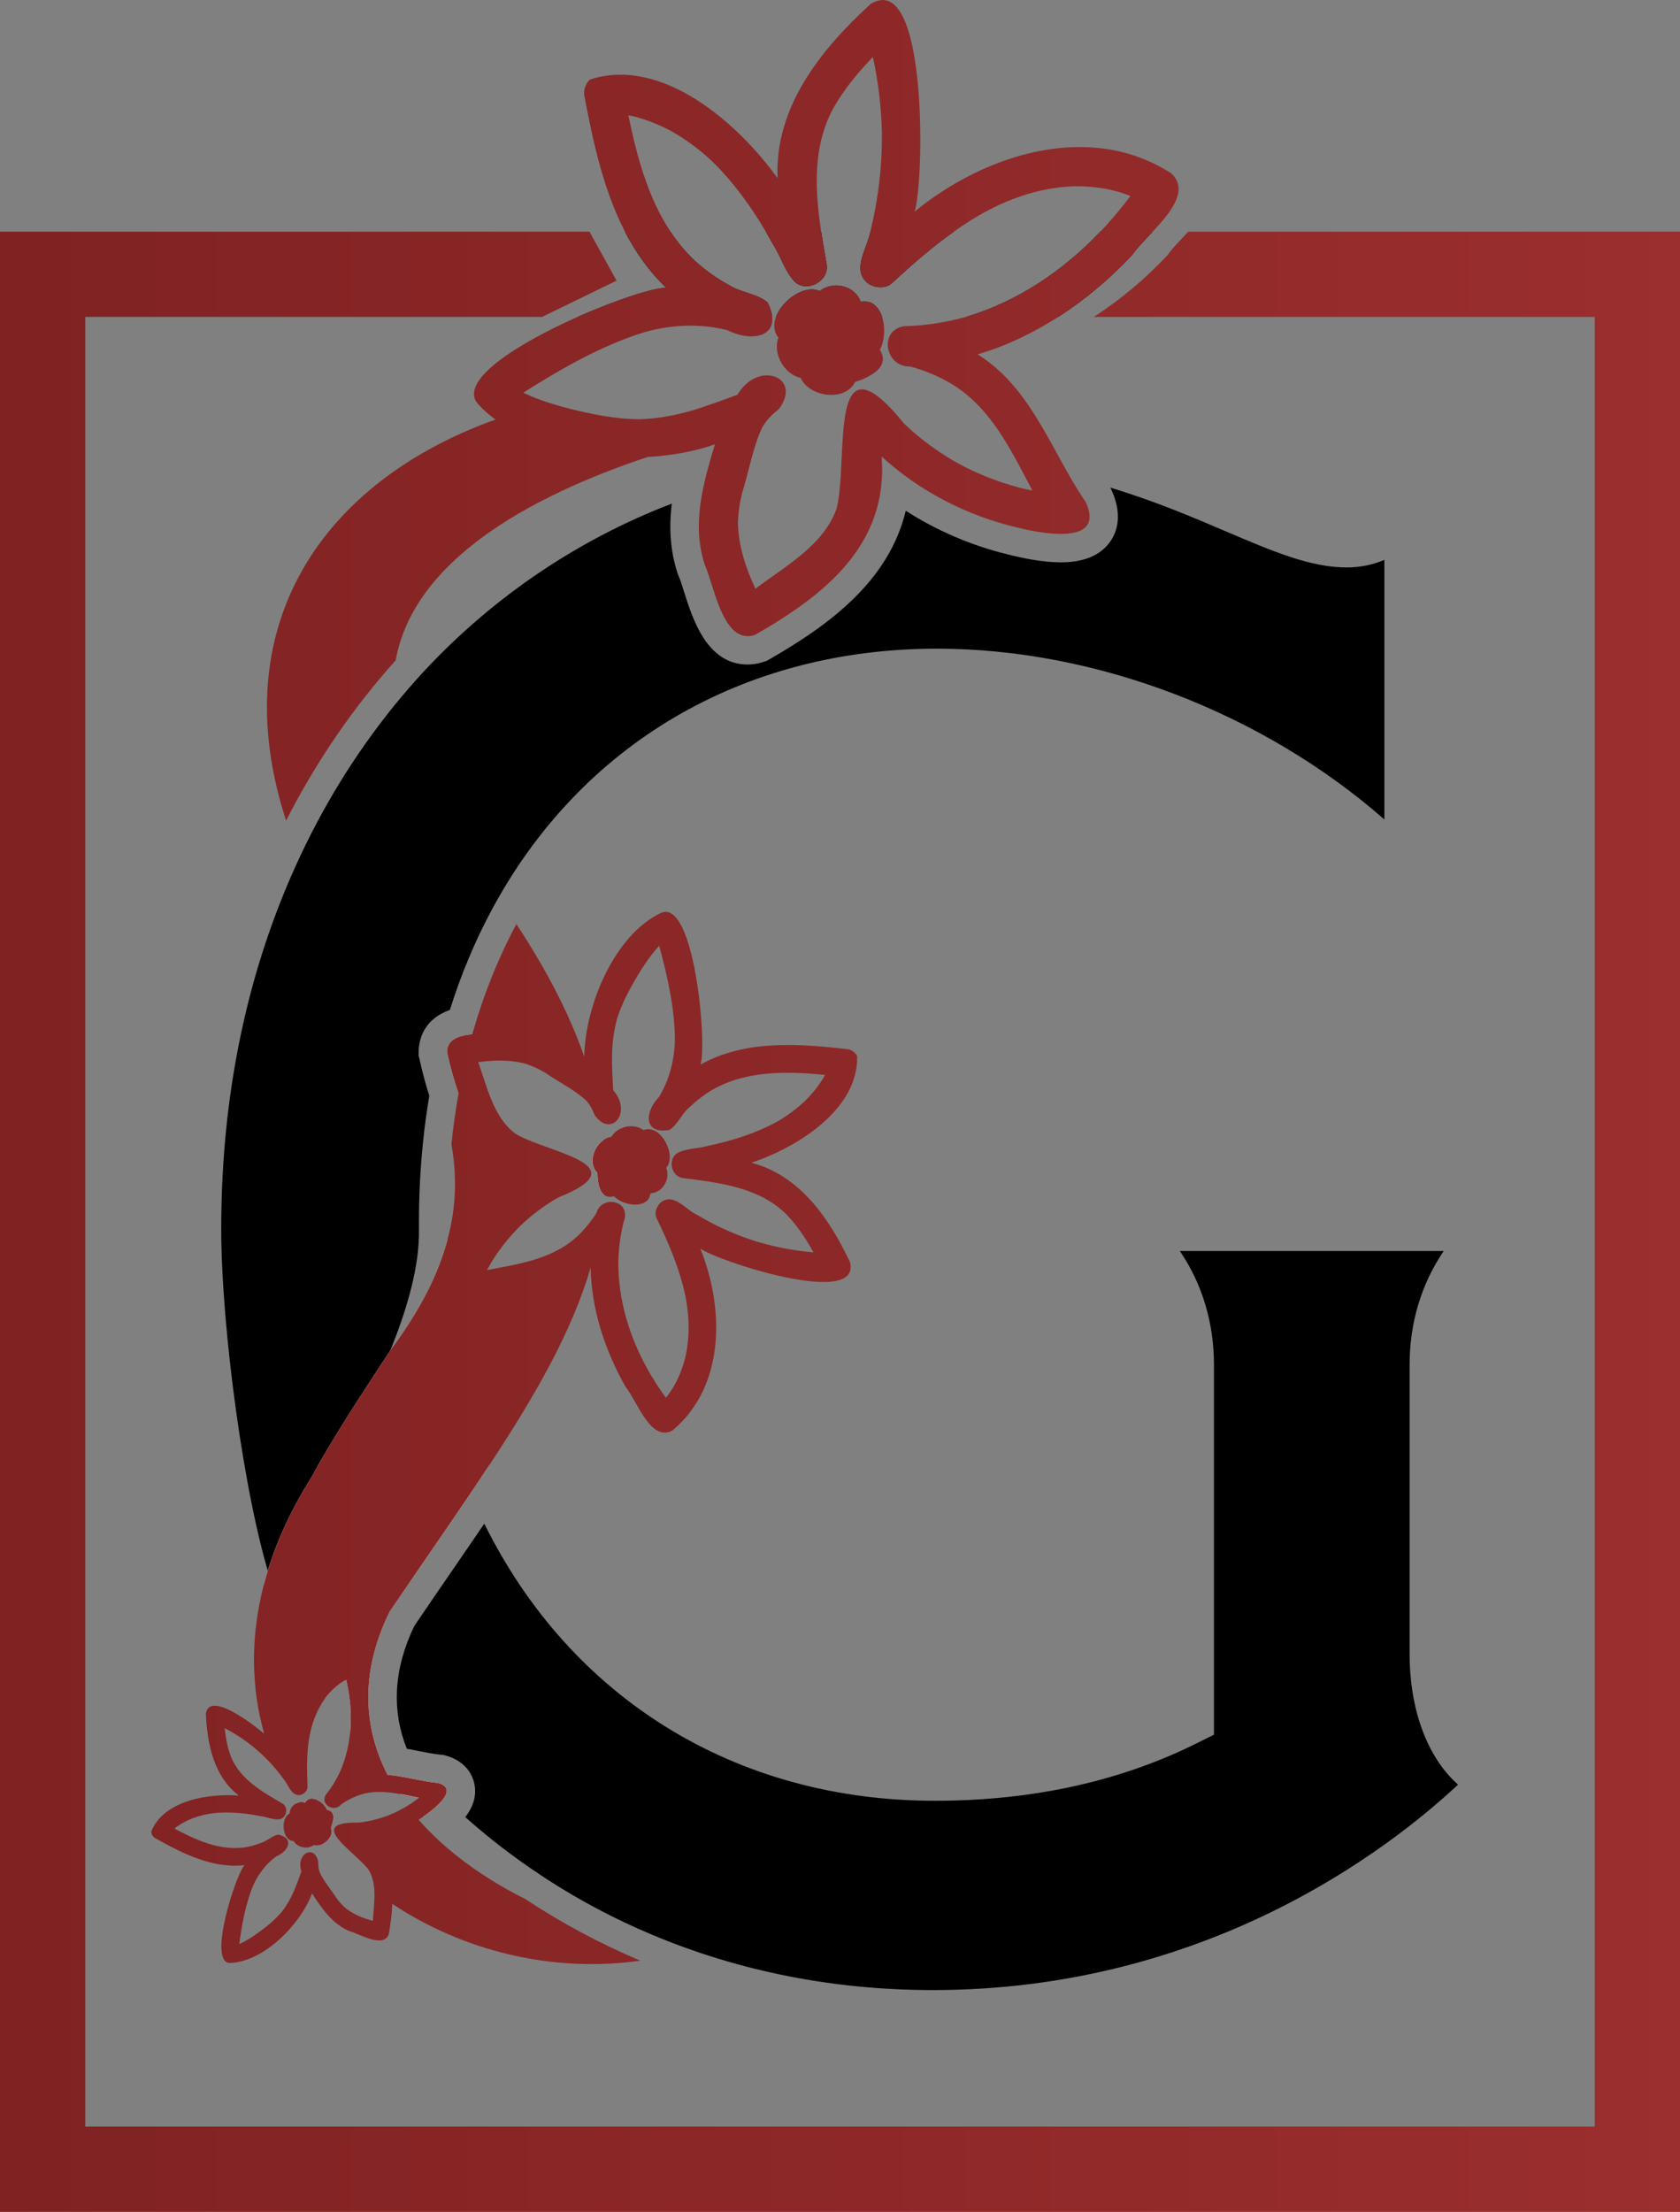
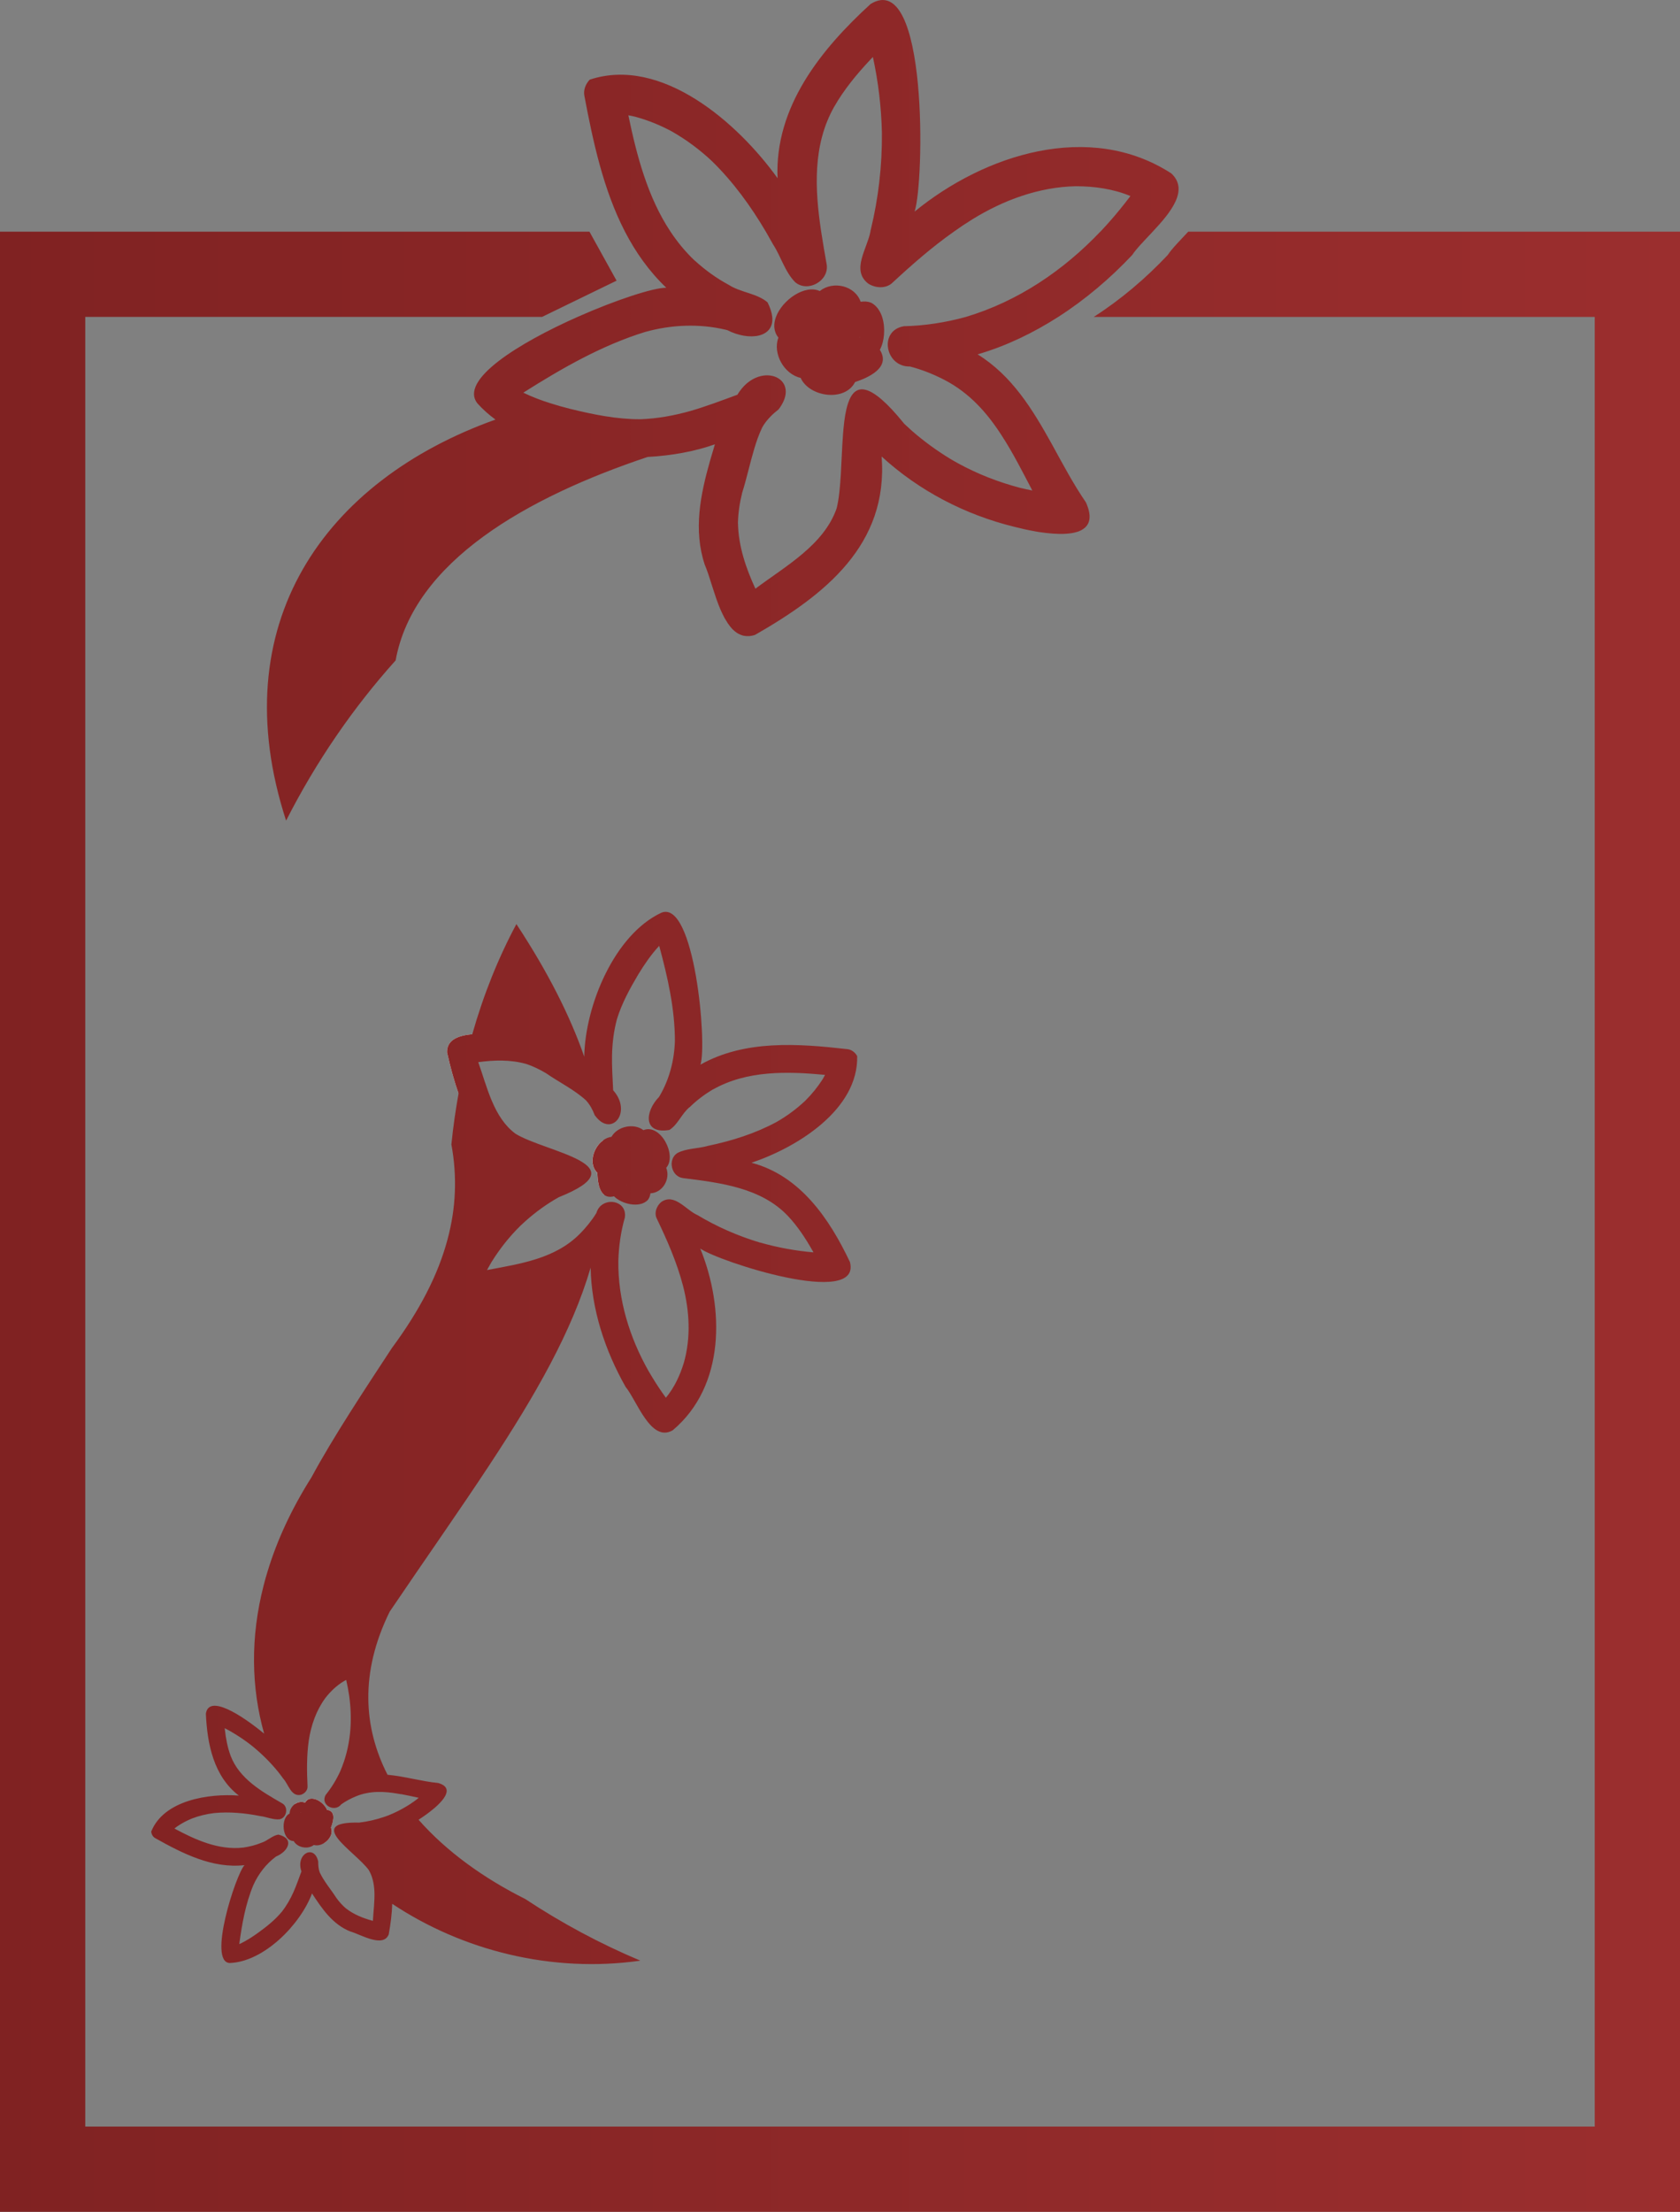
<svg xmlns="http://www.w3.org/2000/svg" id="Layer_2" viewBox="0 0 236.48 311.28">
  <rect x="0" y="0" width="236.48" height="311.28" fill="#808080" stroke="none" />
  <defs>
    <style>.cls-1{fill:url(#linear-gradient);}.cls-1,.cls-2,.cls-3{stroke-width:0px;}.cls-2{fill:#000;}.cls-3{fill:#fff;}</style>
    <linearGradient id="linear-gradient" x1="0" y1="158.36" x2="236.48" y2="158.36" gradientTransform="translate(0 314) scale(1 -1)" gradientUnits="userSpaceOnUse">
      <stop offset="0" stop-color="#802222" />
      <stop offset="1" stop-color="#9b2e2e" />
    </linearGradient>
  </defs>
  <g id="Layer_2-2">
    <g id="Layer_1-2">
-       <path class="cls-2" d="M116.35,37.13c-.26-1.48-.53-3-.76-4.53h-7.79c.34.59.68,1.18,1.01,1.78,1.12,1.71,1.67,3.88,3.12,5.33,1.77,1.53,4.88-.21,4.42-2.58ZM122.62,42.6c-.46-.18-.96-.21-1.47-.13-.81-2.3-3.89-2.99-5.76-1.51-2.09-.96-5.27,1.24-6.16,3.64h14.94c-.29-.87-.8-1.61-1.55-2ZM122.52,32.6c-.44,2.39-2.74,5.42-.32,7.3.98.65,2.47.77,3.39-.08,2.76-2.56,5.6-5.05,8.68-7.22,0,0-11.75,0-11.75,0ZM154.89,32.6c-5.2,5.48-11.63,9.83-18.9,12h12.97c3.81-2.44,7.31-5.42,10.41-8.71.6-.91,1.74-2.05,2.89-3.29h-7.37ZM102.52,40.06h-.01c-1.71-.92-3.27-2.07-4.71-3.37h-.01l-.02-.02c-1.3-1.23-2.42-2.6-3.39-4.06h-6.41c1.5,2.9,3.39,5.58,5.82,7.9-1.72-.04-7.03,1.68-12.49,4.1h27.4c-.06-.59-.27-1.26-.66-2.04-1.52-1.3-3.82-1.37-5.52-2.5h0Z" />
      <path class="cls-3" d="M84.91,160.46c.27,2.61.3,5.17.12,7.68-.77-.62-.92-2.08-.96-3.09-1.29-1.25-.57-3.58.84-4.59Z" />
      <path class="cls-3" d="M46.58,257.19c.36.84-.22,1.78-1.02,2.23-1.5-1.74-2.85-3.59-4.04-5.54.41-.28.92-.38,1.42-.2.12-.2.27-.36.46-.46.97-.4,2.28.6,2.62,1.47,1.31.18.89,1.65.56,2.5Z" />
-       <path class="cls-2" d="M194.87,78.81v36.52c-17.08-14.97-40.52-24.04-62.99-24.04-27.33,0-50.19,13.44-62.72,36.87-2.33,4.35-4.29,9.05-5.84,13.98-4.14,1.45-4.42,4.9-4.39,6.08v.39l.1.37c.43,1.95.9,3.68,1.4,5.23-.37,2.22-.67,4.38-.87,6.42-.39,3.68-.59,7.52-.59,11.43,0,.63,0,1.26,0,1.89-.19,10.31-7.76,24.1-7.76,24.1l1.87.63-.07.1-1.2,1.84c-3.3,5.03-7.4,11.28-10.22,16.51-1.22,1.95-2.32,3.92-3.29,5.89-3.95-12.02-7.16-36.3-7.16-50.08,0-20.43,4.27-39.15,12.68-55.65,4.04-7.92,9.03-15.22,14.83-21.69,9.92-11.02,22.23-19.48,35.91-24.72-.39,3.2-.27,6.5.83,9.84l.07.2.09.2c.2.44.48,1.33.75,2.19,1.2,3.82,3.22,10.21,8.93,10.21.77,0,1.54-.13,2.31-.39l.37-.12.35-.2c8.4-4.81,16.85-10.99,19.24-20.93,4.35,2.8,9.21,4.89,14.34,6.14,1.98.51,4.88,1.12,7.48,1.12,3.37,0,5.75-1.05,7.08-3.1.87-1.34,1.59-3.65.09-7l-.15-.33-.06-.09c6.29,1.9,11.65,4.19,16.24,6.15,6.67,2.84,11.94,5.09,17.04,5.09,1.89,0,3.68-.37,5.3-1.06h0Z" />
-       <path class="cls-2" d="M150.72,75.05c.42-.06.82-.15,1.17-.29-.35.13-.74.23-1.17.29Z" />
      <path class="cls-3" d="M66.48,145.55c-.77,2.69-1.41,5.47-1.93,8.34-.66-1.85-1.18-3.81-1.62-5.78-.05-1.8,1.62-2.38,3.55-2.56Z" />
-       <path class="cls-2" d="M205.24,251.16c-10.03,9.35-35.61,28.91-73.91,28.91-13.97,0-27.31-2.63-39.64-7.83-5.03-2.11-9.93-4.69-14.57-7.68l-.98-.65c-3.74-2.47-7.31-5.21-10.65-8.18.99-1.28,1.62-2.79,1.31-4.54-.16-.94-.88-3.21-4.01-4.11l-.35-.1-.36-.03c-.96-.09-2-.3-3.09-.51-.56-.12-1.13-.23-1.72-.33-2.19-5.48-1.84-11.28,1.05-17.28,1.94-2.87,3.84-5.64,5.69-8.32,1.43-2.08,2.81-4.1,4.16-6.08,12.15,24.57,35.37,39,63.43,39,13.77,0,26.24-2.76,37.07-8.2l2.21-1.1v-52.06c0-5.92-1.67-11.41-4.8-16.01h37.14c-3.13,4.6-4.8,10.09-4.8,16.01v40.63c0,8.01,2.53,14.65,6.82,18.46h0Z" />
-       <path class="cls-3" d="M60,255.36c-.15.1-.29.21-.44.31-.6-.58-1.19-1.18-1.78-1.77.19-.13.37-.25.55-.38.22-.15.43-.32.63-.49-.83-.18-1.67-.37-2.5-.52-.32-.34-.64-.68-.95-1.02-.53-.58-1.06-1.17-1.57-1.76-.89-1.03-1.76-2.07-2.61-3.13-.71-.87-1.39-1.76-2.06-2.66.16-1.57.14-3.16-.05-4.73-.02-.2-.05-.38-.07-.57-.11-.74-.25-1.49-.42-2.22-1.04.54-1.93,1.34-2.68,2.23-.09.11-.18.23-.27.34-.47-.72-.94-1.45-1.4-2.18-2.71-4.33-5.14-8.93-7.25-13.76,1.27-4.92,3.46-9.99,6.72-15.15,3.08-5.74,7.82-12.84,11.31-18.18,3.92-5.3,6.51-10.32,7.83-15.27.05,2.29.17,4.53.35,6.74.05.51.1,1.02.15,1.52.84,8.48,2.68,16.33,5.42,23.44-4.21,6.4-9,13.19-14.06,20.67-4.23,8.59-3.68,16.34-.3,22.95,2.39.21,4.77.93,7.14,1.16,2.98.85-.44,3.53-1.69,4.43h0Z" />
      <path class="cls-1" d="M236.48,32.6v278.68H0V32.6h82.97l3.82,6.9-10.49,5.1H12v254.68h212.48V44.6h-70.52c3.81-2.44,7.31-5.42,10.41-8.71.6-.91,1.74-2.05,2.89-3.29h69.22ZM162.26,32.6c-1.15,1.24-2.29,2.38-2.89,3.29-3.1,3.29-6.6,6.27-10.41,8.71-3.54,2.27-7.34,4.1-11.35,5.27,4.84,3,7.72,7.72,10.42,12.58,1.54,2.8,3.04,5.65,4.82,8.24.82,1.82.61,2.95-.18,3.61-.14.12-.31.23-.49.33-.09.04-.19.09-.29.13-.35.13-.74.23-1.17.29-1.03.15-2.24.1-3.44-.04l-.69-.09c-.28-.03-.56-.08-.83-.13-1.15-.2-2.2-.45-2.94-.64-6.97-1.7-13.45-5.08-18.72-9.9.96,12.43-8,19.48-17.82,25.1-.56.19-1.07.22-1.53.13-.11-.02-.22-.04-.32-.08-.12-.04-.23-.08-.34-.14-.14-.06-.27-.13-.4-.22-.18-.13-.36-.27-.53-.44-.25-.25-.48-.54-.7-.86-.14-.21-.28-.44-.42-.68-.02-.04-.05-.08-.07-.12l-.03-.06c-.1-.18-.19-.37-.28-.56-.19-.39-.36-.8-.52-1.21-.1-.28-.21-.56-.31-.84-.39-1.13-.73-2.26-1.05-3.23-.04-.12-.08-.24-.12-.36-.16-.46-.31-.87-.46-1.21-1.62-4.89-.61-9.85.75-14.64.23-.77.45-1.53.68-2.3-2.75.98-6.02,1.59-9.47,1.78-16.9,5.65-32.95,14.68-35.47,28.63-5.98,6.66-11.18,14.22-15.42,22.55-8.99-27.66,5.44-47.85,29.47-56.44-.93-.68-1.78-1.44-2.52-2.26-2.67-3.31,5.88-8.55,14.08-12.19,5.46-2.42,10.77-4.14,12.49-4.1-2.43-2.32-4.32-5-5.82-7.9-3.04-5.88-4.49-12.65-5.71-19.1-.17-.83.18-1.69.75-2.29,10.12-3.35,20.87,6.1,26.44,13.87-.43-10.01,6.09-18.12,13.1-24.52,8.11-5,7.56,25.16,6.19,29.22,9.85-8.06,24.64-12.81,36.13-5.38,2.53,2.34-.09,5.51-2.61,8.2h0ZM154.89,32.6s.08-.08.12-.12c0,0,.02,0,.02-.02.31-.35.57-.62.87-.95,1.13-1.26,2.2-2.57,3.22-3.92-2.43-1.01-5.08-1.38-7.7-1.38-5.18.11-10.16,1.95-14.54,4.65-.89.55-1.76,1.13-2.61,1.74-3.08,2.17-5.92,4.66-8.68,7.22-.92.85-2.41.73-3.39.08-2.42-1.88-.12-4.91.32-7.3.02-.09.03-.17.04-.26h.01c1.08-4.44,1.6-8.99,1.57-13.55h0v-.06c-.08-3.6-.5-7.19-1.27-10.71-.11.11-.21.24-.33.34,0,.01-.02.02-.02.03-.02.01-.04.03-.05.05-1.89,2.02-3.68,4.18-5.05,6.59-.02,0-.02.02-.02.03-3.02,5.38-2.71,11.58-1.81,17.54.23,1.53.5,3.05.76,4.53.46,2.37-2.65,4.11-4.42,2.58-1.45-1.45-2-3.62-3.12-5.33-.33-.6-.67-1.19-1.01-1.78-2.12-3.59-4.58-6.98-7.55-9.89-1.74-1.64-3.65-3.06-5.73-4.24-1.63-.87-3.28-1.54-5.07-2.03h0c-.3-.07-.69-.17-1-.21,1.17,5.65,2.72,11.54,5.93,16.37.97,1.46,2.09,2.83,3.39,4.06l.02.02h.01c1.44,1.3,3,2.45,4.71,3.37h.01c1.7,1.13,4,1.2,5.52,2.5.39.78.6,1.45.66,2.04.31,2.97-3.28,3.44-6.35,1.86h-.01s-.05,0-.1-.02c-.02,0-.05,0-.07-.03-.01,0-.03,0-.04,0-3.73-.88-7.64-.71-11.33.32-6.12,1.89-11.74,5.13-17.14,8.54,1.23.6,2.5,1.08,3.81,1.49.95.3,1.9.57,2.86.81h.01c3.19.78,6.42,1.44,9.71,1.44h.1c2.38-.08,4.74-.52,7.03-1.16,2.24-.65,4.42-1.48,6.62-2.29.19-.33.41-.62.63-.89,2.49-2.97,6.3-2.02,6.17.59-.03.69-.34,1.49-1.01,2.37-.81.63-1.54,1.34-2.1,2.2-.07.11-.14.23-.21.35-.46.97-.81,1.98-1.12,3.02-.61,2.03-1.05,4.13-1.69,6.15-.35,1.41-.57,2.87-.6,4.33.01.01.01.02.01.03.07,3.19,1.12,6.26,2.45,9.15,4.19-3.15,9.62-6.12,11.43-11.29.66-2.6.63-6.84.9-10.41.1-1.32.24-2.55.48-3.57.07-.3.15-.58.24-.85.96-2.82,3.03-3.12,7.91,2.92.35.33.71.66,1.08.99,1.66,1.45,3.45,2.75,5.33,3.9.4.24.8.47,1.22.7,2.73,1.49,5.65,2.62,8.65,3.41.58.14,1.16.27,1.74.38-1.37-2.6-2.7-5.26-4.28-7.69-2.05-3.2-4.52-6.01-8.06-7.86-1.51-.79-3.23-1.48-4.89-1.9-3.5.08-4.43-5.1-.83-5.67,2.93-.07,5.83-.52,8.64-1.29.03,0,.07-.02.1-.03,7.27-2.17,13.7-6.52,18.9-12h0ZM123.85,49.23c1.56,2.49-1.56,3.89-3.49,4.54-1.44,2.84-6.46,2.1-7.66-.59-2.34-.51-3.97-3.44-3.13-5.67-.69-.85-.72-1.9-.34-2.91.89-2.4,4.07-4.6,6.16-3.64,1.87-1.48,4.95-.79,5.76,1.51.51-.08,1.01-.05,1.47.13.75.39,1.26,1.13,1.55,2,.49,1.52.33,3.44-.32,4.63ZM117.88,43.52s.01,0,.01,0c.02,0,.04,0,.05.02v-.02h-.02s-.03-.02-.04,0ZM117.38,52.19s-.02-.02-.02,0h.02ZM117.4,52.24h-.01.01ZM121.07,47.41c-.07.08-.03.22,0,0h0ZM119.64,177.61c1.69,6.53-18.61-.12-21.07-1.9,3.4,8.35,3.54,19.35-3.88,25.58-3.09,1.79-5.06-4.23-6.63-6.11-2.9-5.12-4.82-10.93-4.92-16.78-2.65,9.02-7.76,17.92-14.23,27.75-4.21,6.4-9,13.19-14.06,20.67-4.23,8.59-3.68,16.34-.3,22.95,2.39.21,4.77.93,7.14,1.16,2.98.85-.44,3.53-1.69,4.43-.15.1-.29.21-.44.31-.21.15-.43.29-.64.43,3.97,4.52,9.28,8.29,15.01,11.15h0c5.11,3.38,10.53,6.29,16.21,8.68-12.46,1.77-25.03-1.41-34.93-8-.04,1.41-.23,2.86-.49,4.3-.78,1.98-4.02-.03-5.42-.41-2.48-.99-3.98-3.21-5.38-5.35-1.62,4.35-6.74,9.61-11.56,9.79-3.16-.05.78-12.32,2.05-13.77-4.52.51-8.74-1.66-12.56-3.8-.33-.18-.52-.54-.57-.91,1.76-4.43,8.08-5.4,12.34-5.08-3.55-2.72-4.45-7.28-4.64-11.52.4-2.74,4.87.06,8.2,2.8-1.8-6.42-1.98-13.48-.05-20.93.17-.67.36-1.34.57-2.01,1.31-4.29,3.33-8.68,6.15-13.14,3.03-5.64,7.65-12.59,11.12-17.89.07-.1.13-.2.19-.29,3.92-5.3,6.51-10.32,7.83-15.27,1.21-4.48,1.37-8.9.55-13.39.24-2.44.59-4.84,1.01-7.17-.66-1.85-1.18-3.81-1.62-5.78-.05-1.8,1.62-2.38,3.55-2.56,1.58-5.57,3.66-10.74,6.21-15.5,4.42,6.72,7.54,12.88,9.55,18.66.13-7.27,4.29-17.2,10.86-20.26,4.66-1.87,6.46,18.49,5.5,21.38,6.27-3.52,13.77-2.96,20.67-2.18.6.06,1.11.47,1.39.98.17,7.55-8.48,12.86-14.88,15.01,6.85,1.8,10.98,7.89,13.86,13.97h0ZM56.46,252.51c-.12-.03-.23-.04-.35-.06-2.02-.36-4.04-.46-6.02.36-.7.29-1.43.67-2.05,1.12-.97,1.22-3.02.05-2.18-1.35.82-1.01,1.5-2.14,2.04-3.32.73-1.7,1.18-3.49,1.37-5.32.16-1.57.14-3.16-.05-4.73-.02-.2-.05-.38-.07-.57-.11-.74-.25-1.49-.42-2.22-1.04.54-1.93,1.34-2.68,2.23-.09.11-.18.23-.27.34h0c-1.28,1.75-2,3.84-2.32,5.98-.3,2.13-.27,4.29-.17,6.44.03.56-.44,1.03-.94,1.18-1.39.3-1.74-1.49-2.49-2.29h0c-.24-.34-.49-.66-.74-.98-1.03-1.26-2.19-2.42-3.44-3.45h0s-.02,0-.02-.02c-1.25-1.01-2.6-1.89-4.03-2.64,0,.07.02.14.02.22h0s0,.03.01.04c.14,1.23.37,2.46.8,3.62,0,0,0,0,0,0,1.23,3.25,4.4,5.05,7.26,6.7.94.52.64,2.08-.39,2.25-.91.08-1.81-.35-2.72-.46-2.12-.42-4.3-.63-6.46-.42-1.05.13-2.09.37-3.09.75-.77.31-1.47.68-2.15,1.15-.11.08-.26.19-.35.28,2.95,1.59,6.23,3.07,9.66,2.68h.02c.85-.13,1.7-.33,2.5-.66h0c.88-.26,1.56-1.02,2.44-1.17,2.32.54,1.4,2.36-.29,3.07,0,0-.02.01-.05.03h-.03s0,.02,0,.02c-1.37,1.02-2.43,2.41-3.14,3.97-1.11,2.64-1.61,5.5-1.99,8.32.96-.43,1.85-1.01,2.7-1.63,1.19-.86,2.34-1.78,3.28-2.91,0-.01,0-.02.03-.03.65-.84,1.18-1.77,1.62-2.75.42-.95.76-1.93,1.12-2.91-.85-2.46,1.81-3.88,2.36-1.4,0,.52.03,1.04.21,1.53.61,1.29,1.57,2.39,2.34,3.59.38.53.82,1.02,1.31,1.45h0c1.12.89,2.47,1.42,3.84,1.79.07-1.34.28-2.8.21-4.19-.06-1.05-.26-2.06-.79-2.96-1.87-2.59-9.16-6.83-1.35-6.68,1.19-.14,2.37-.41,3.51-.8.2-.07.39-.13.59-.21.93-.37,1.82-.82,2.67-1.34.14-.09.28-.18.43-.27.19-.13.37-.25.55-.38.22-.15.43-.32.63-.49-.83-.18-1.67-.37-2.5-.52h0ZM114.52,176.28c-.05-.1-.11-.2-.16-.3-.03-.07-.04-.07-.01-.02.04.08-.02-.03-.03-.04-.97-1.7-2.06-3.36-3.41-4.79,0-.02-.01-.02-.02-.02-3.78-3.98-9.54-4.66-14.72-5.31-1.7-.19-2.22-2.65-.82-3.53,1.29-.68,2.87-.6,4.26-1,3.35-.7,6.66-1.73,9.68-3.36,1.47-.84,2.83-1.84,4.06-3,.93-.93,1.73-1.91,2.43-3h0c.11-.19.26-.44.35-.64-5.29-.5-10.99-.65-15.76,2.05-.02,0-.02.02-.03,0h0c-1.18.71-2.28,1.53-3.25,2.49-.02,0-.02,0-.02,0-1.12.92-1.64,2.45-2.84,3.21-3.71.64-3.49-2.57-1.45-4.66,0,0,.02-.03.03-.07h.01s.01-.03.02-.04c0,0,.02-.02.02-.03,1.37-2.34,2.06-5.02,2.14-7.73,0-4.54-1.03-9.02-2.21-13.38-1.14,1.22-2.08,2.61-2.95,4.03h0c-1.19,2.01-2.31,4.05-3,6.29-.01,0,0,.03-.01.05h0c-.44,1.64-.64,3.32-.68,5.01-.03,1.65.08,3.3.16,4.95,2.42,2.7.39,5.89-1.73,4.4-.29-.21-.58-.51-.87-.9-.29-.77-.68-1.5-1.24-2.1-1.68-1.52-3.76-2.52-5.62-3.81-.89-.53-1.83-.98-2.81-1.31h-.02c-2.18-.61-4.48-.54-6.7-.24,1.25,3.49,2.14,7.78,5.25,10.08,4.32,2.64,17.57,4.34,6.08,8.93-1.66.93-3.22,2.06-4.64,3.32-.25.22-.49.45-.74.68-1.57,1.54-2.94,3.28-4.1,5.15-.21.36-.42.73-.62,1.1,4.73-.9,9.59-1.58,13.09-5.12.85-.86,1.68-1.88,2.31-2.91.17-.6.53-1.02.97-1.27,1.31-.76,3.31-.02,3.04,1.89-.57,1.99-.86,4.05-.92,6.12-.07,5.43,1.57,10.76,4.24,15.48.17.29.31.52.47.79.61,1.02,1.28,2.02,1.98,2.99,1.19-1.43,1.99-3.15,2.53-4.92,1.01-3.53.8-7.28-.11-10.81-.86-3.31-2.24-6.44-3.71-9.51-.39-.79,0-1.78.64-2.31,1.85-1.29,3.46,1.11,5.05,1.82h.01c2.76,1.66,5.74,2.96,8.83,3.89.01,0,.03,0,.04,0,2.45.7,4.97,1.16,7.51,1.38h0ZM93.78,164.35c.62,1.57-.49,3.51-2.22,3.59-.05.36-.17.69-.39.96-1.17,1.18-3.7.53-4.74-.54-.61.16-1.07.05-1.4-.22-.48-.38-.72-1.1-.84-1.83-.05-.3-.07-.59-.09-.86-.01-.14-.02-.28-.02-.4-1.19-1.15-.67-3.22.51-4.32.1-.09.21-.18.32-.26.36-.26.75-.43,1.16-.48.84-1.49,3.16-1.97,4.5-.94,2.42-.98,4.76,3.57,3.21,5.3h0ZM88.24,166.85c-.04-.06-.14-.07,0,0h0ZM91.52,165.53h-.01.01ZM46.58,257.19h0c.36.85-.22,1.78-1.02,2.24h0c-.44.24-.93.35-1.38.22-.85.66-2.31.38-2.84-.55-1.65-.03-1.89-3.25-.57-3.87,0-.55.32-1.04.76-1.35.4-.27.92-.38,1.41-.19.12-.2.28-.36.47-.47.97-.4,2.27.6,2.62,1.48.99.14.99,1.02.78,1.81-.06.24-.14.48-.22.68ZM44.59,255.13s.08.08,0,0h0ZM42.34,255.11h.02s0,0,0-.02c-.02,0-.03,0-.03.02Z" />
    </g>
  </g>
</svg>